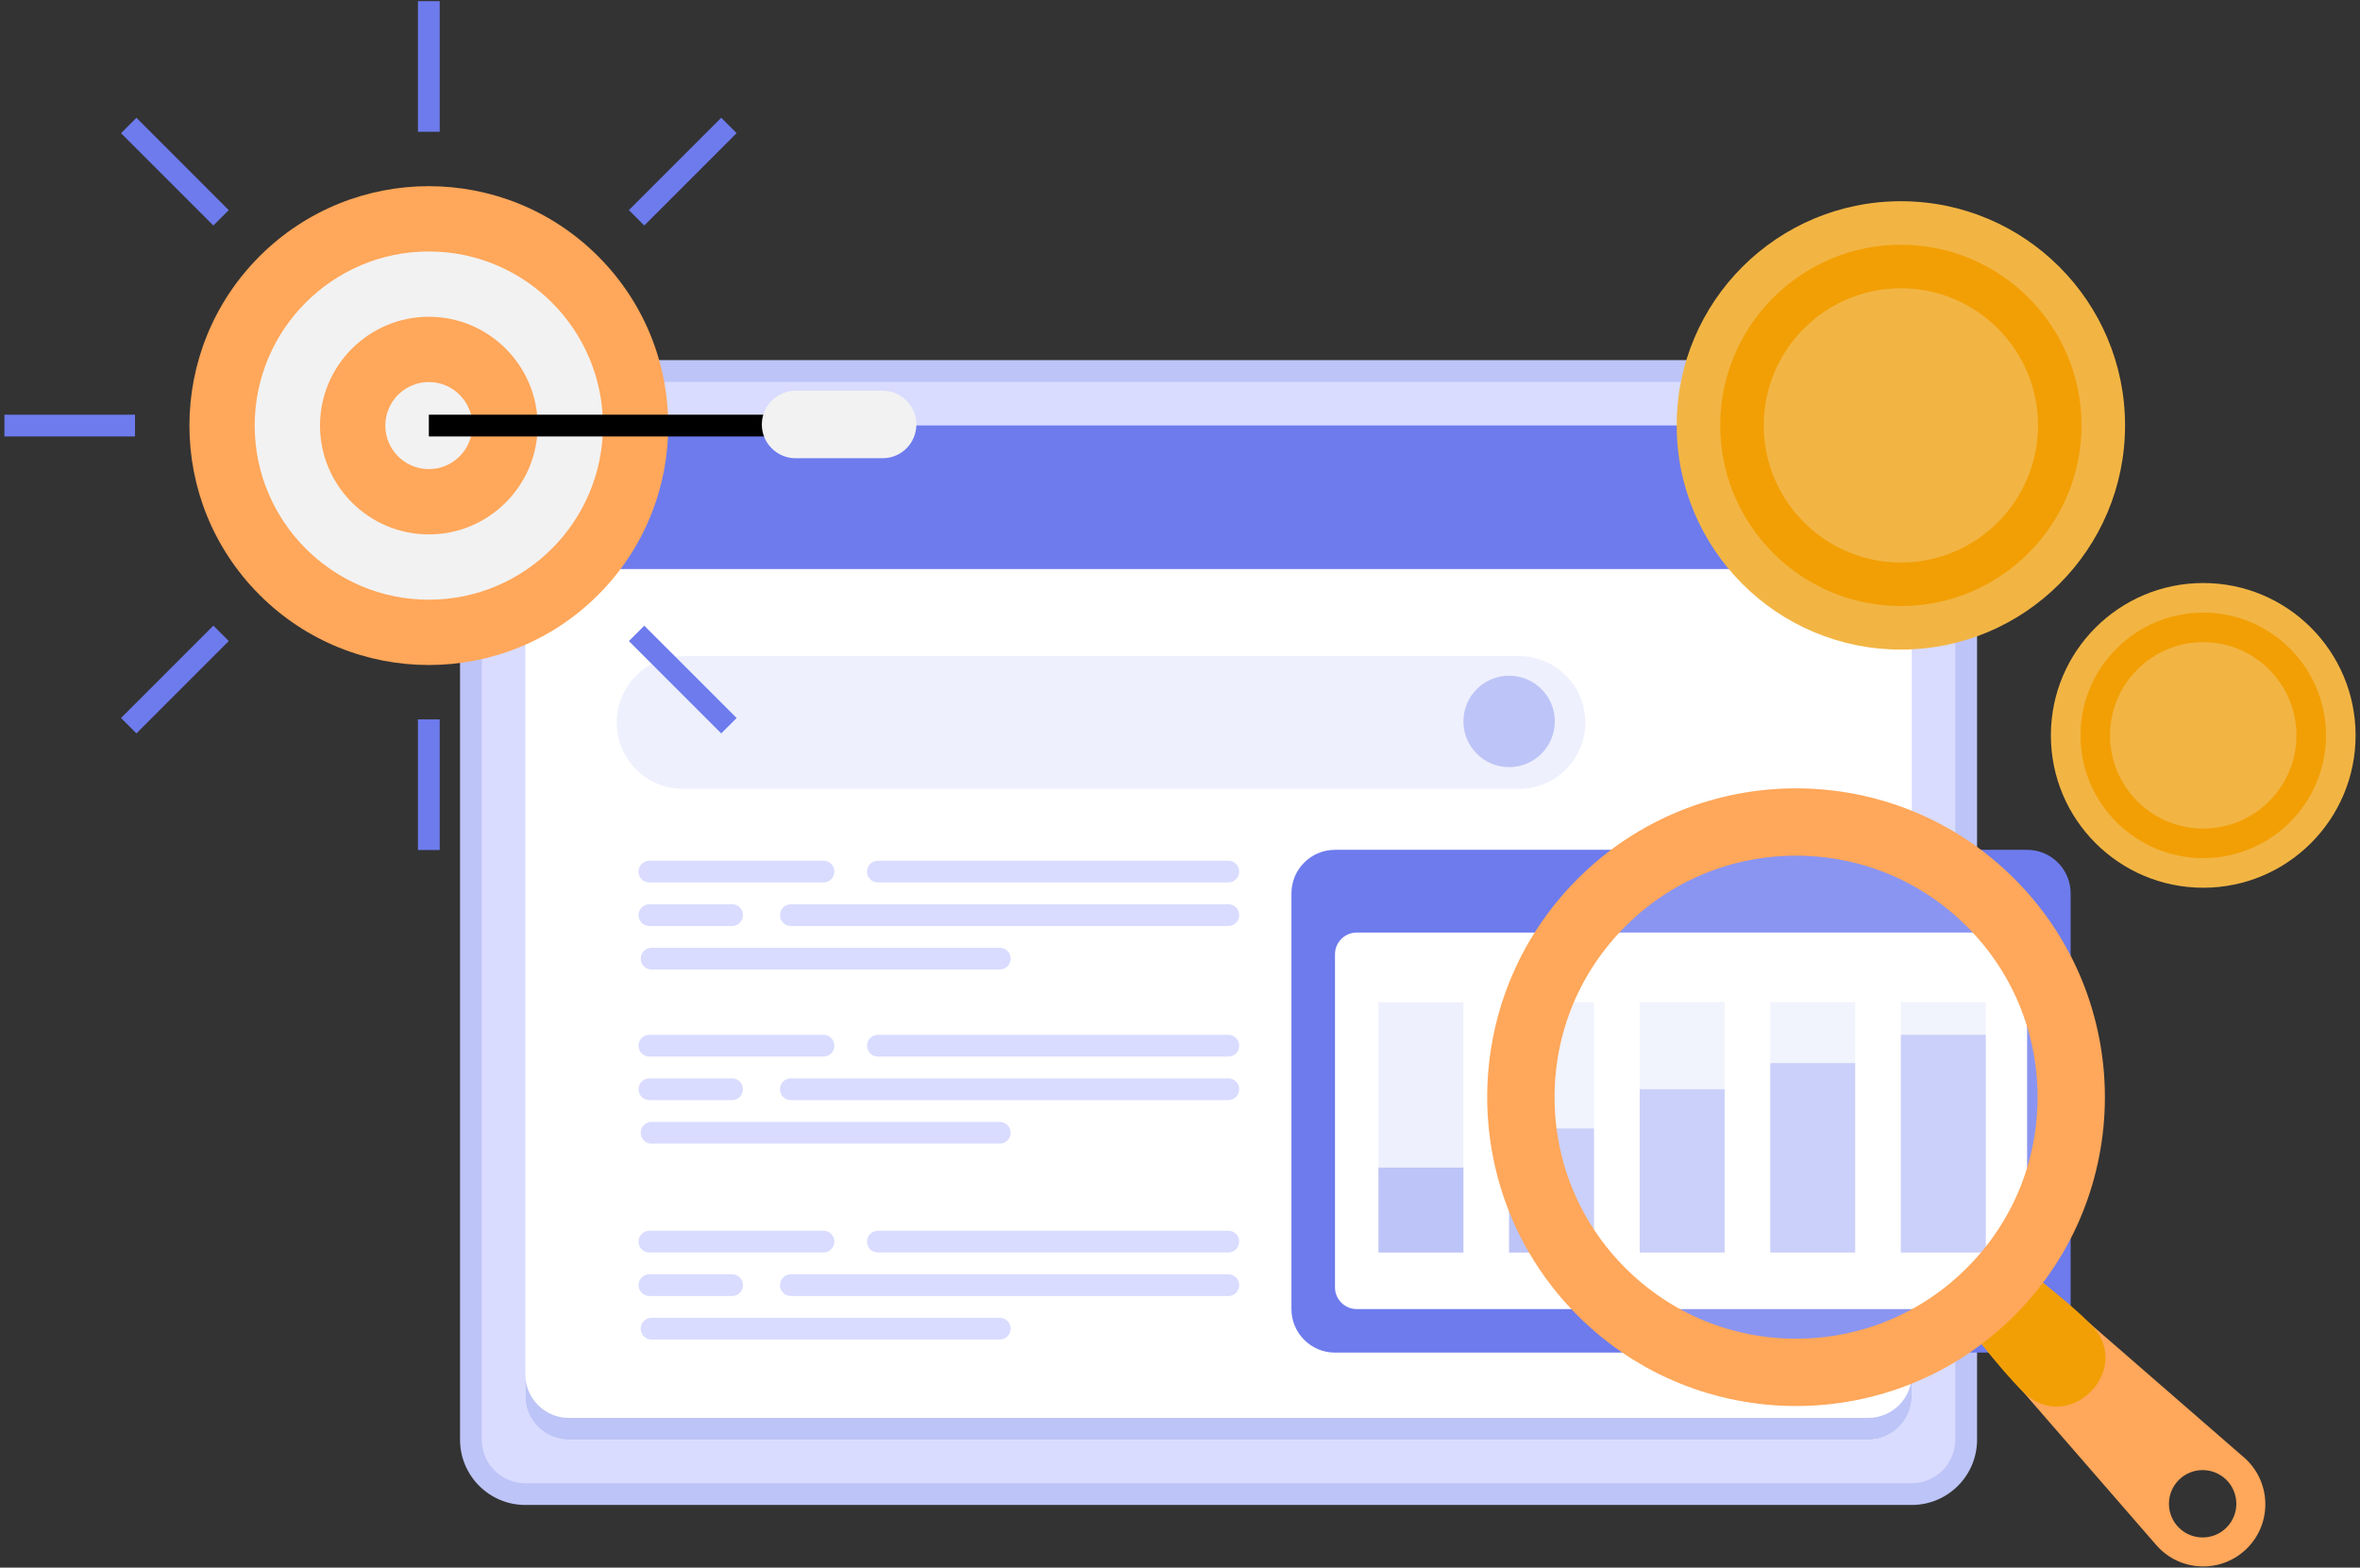
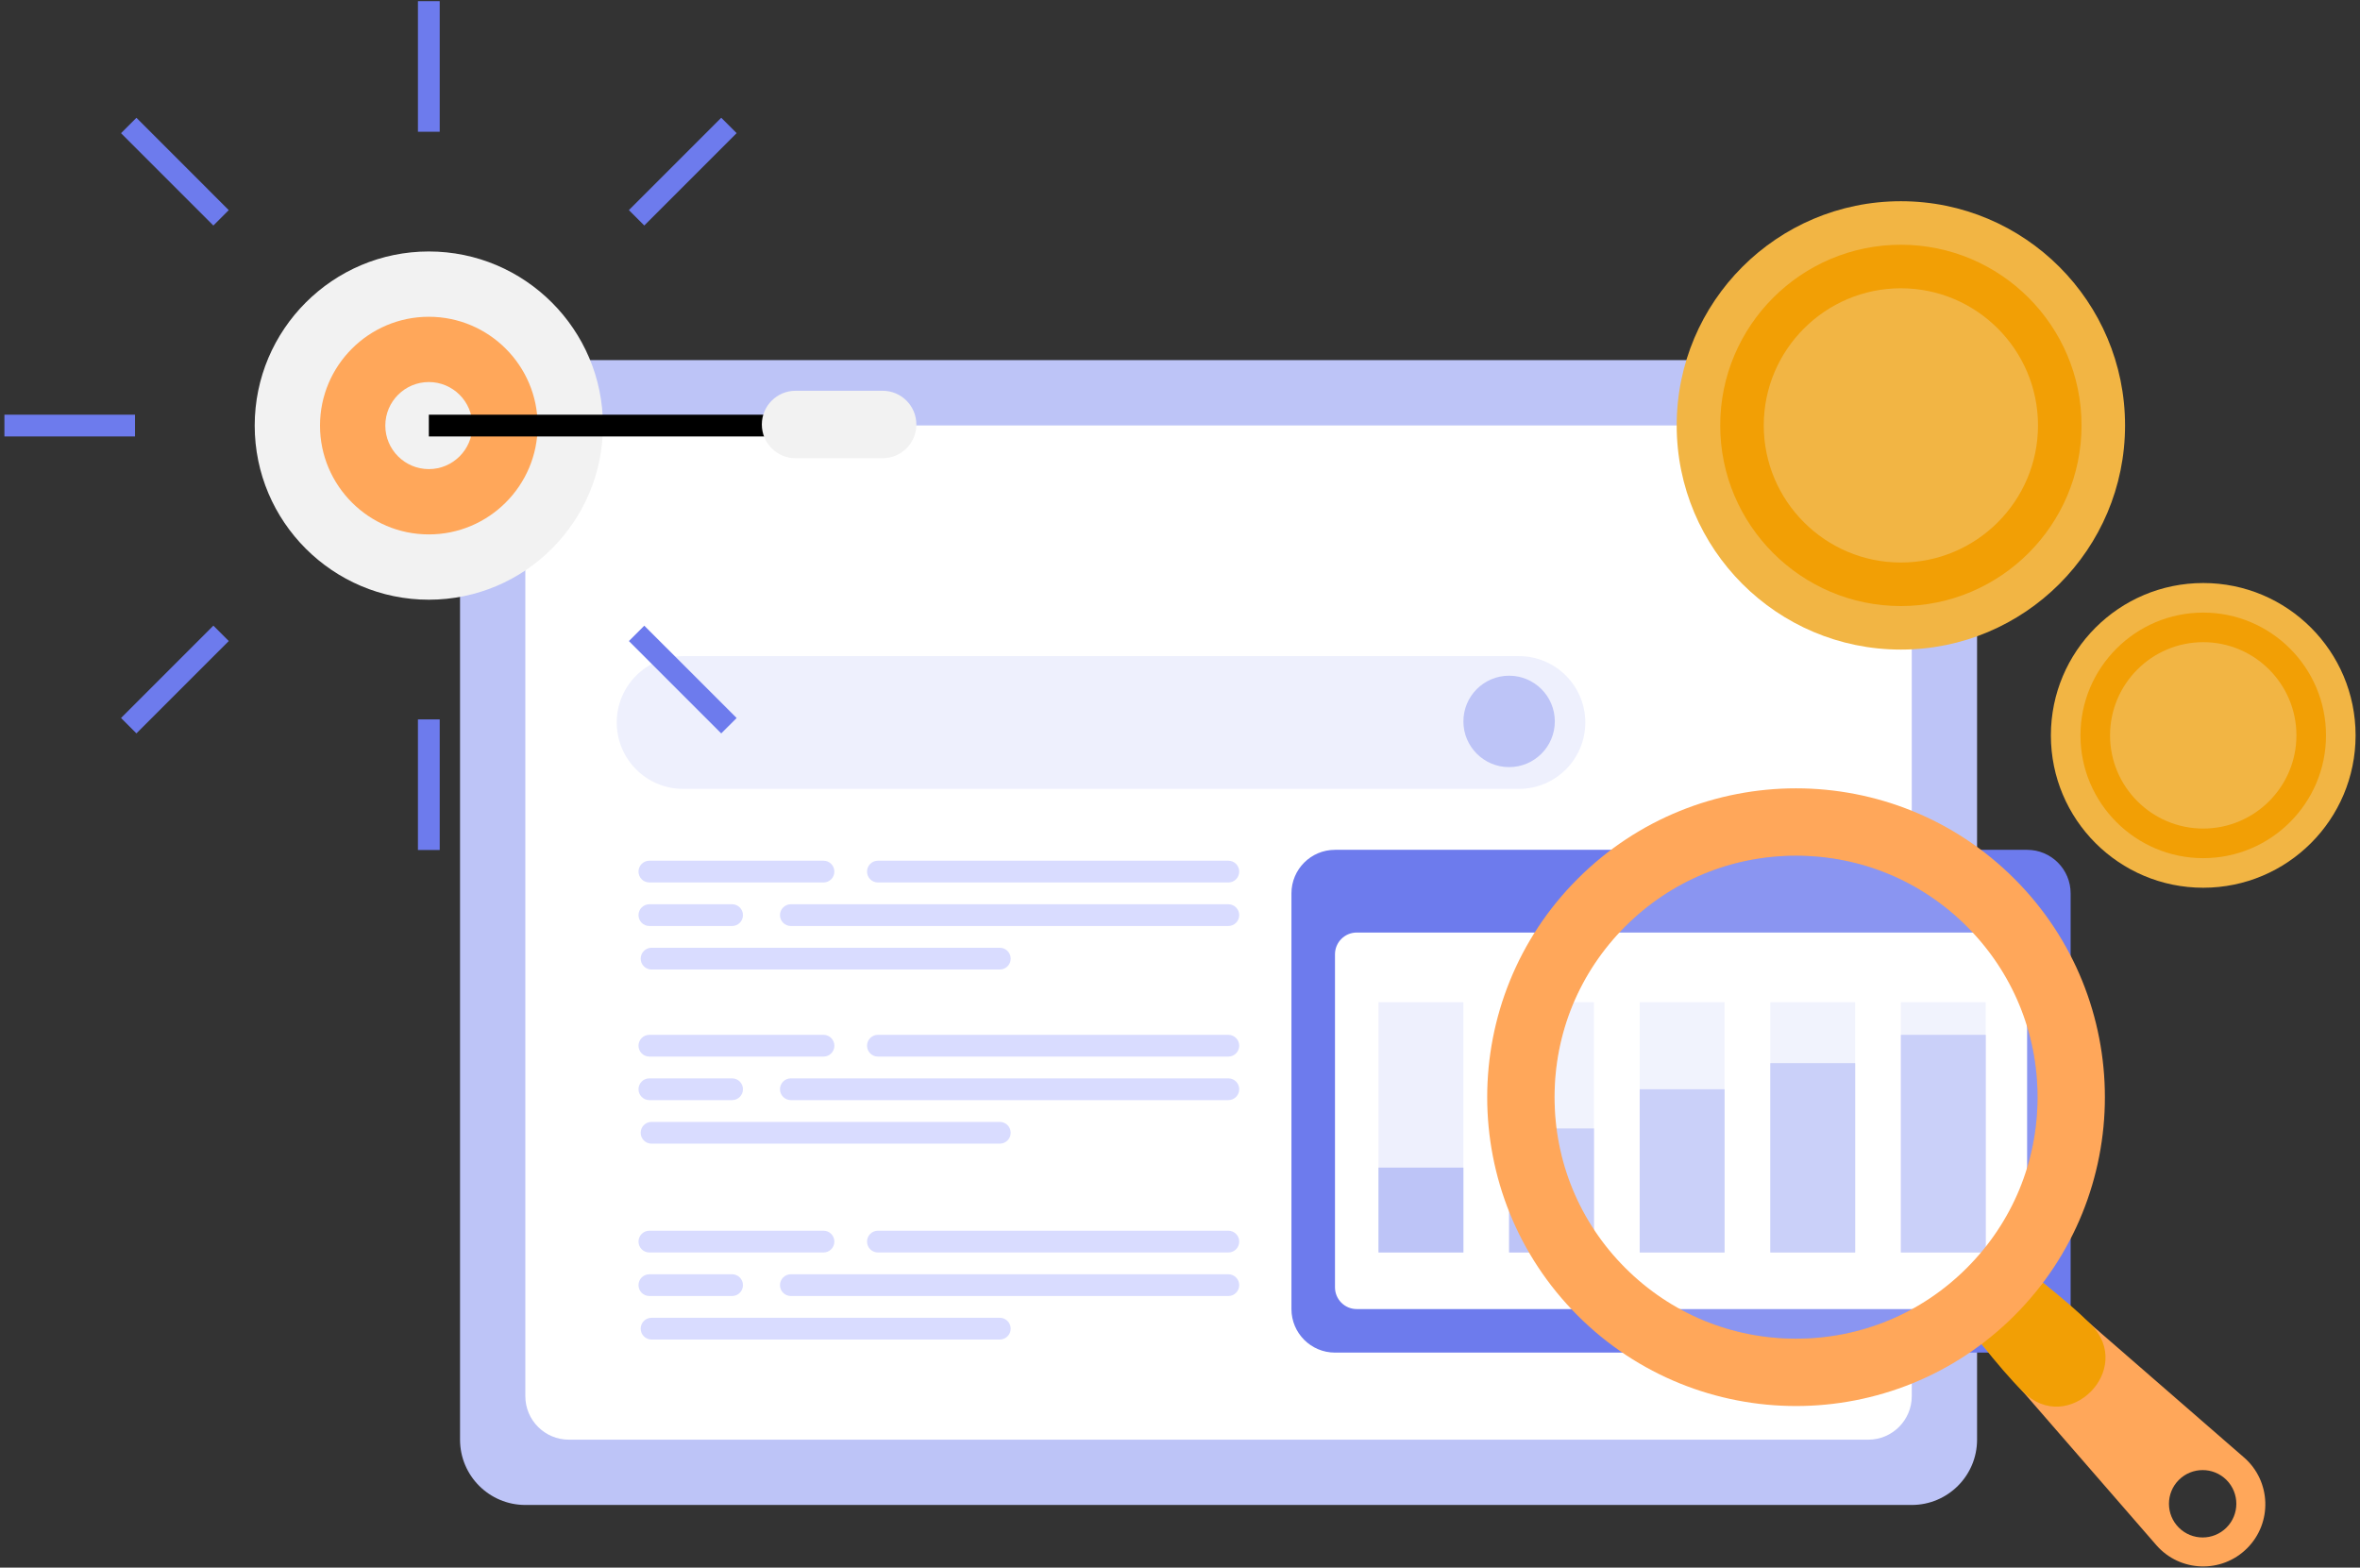
<svg xmlns="http://www.w3.org/2000/svg" width="411" height="273" viewBox="0 0 411 273" fill="none">
  <rect x="0" y="0" width="411" height="273" fill="#333333" stroke="none" />
  <path d="M91.488 62.711H332.939C339.214 62.711 344.311 67.806 344.311 74.083V250.718C344.311 256.993 339.216 262.09 332.939 262.09H91.488C85.213 262.09 80.116 256.996 80.116 250.718V74.083C80.116 67.808 85.211 62.711 91.488 62.711Z" fill="#BDC4F7" />
-   <path d="M340.52 250.718V74.085C340.52 69.898 337.125 66.503 332.938 66.503L91.489 66.503C87.301 66.503 83.907 69.898 83.907 74.085V250.718C83.907 254.906 87.301 258.3 91.489 258.3H332.938C337.125 258.3 340.52 254.906 340.52 250.718Z" fill="#D9DCFF" />
  <path d="M332.939 243.139V81.668C332.939 77.48 329.545 74.086 325.358 74.086L99.07 74.086C94.883 74.086 91.488 77.48 91.488 81.668V243.139C91.488 247.327 94.883 250.721 99.07 250.721L325.358 250.721C329.545 250.721 332.939 247.327 332.939 243.139Z" fill="white" />
-   <path d="M325.357 246.929H99.067C94.879 246.929 91.485 243.535 91.485 239.347V243.137C91.485 247.325 94.879 250.719 99.067 250.719H325.357C329.545 250.719 332.939 247.325 332.939 243.137V239.347C332.939 243.535 329.545 246.929 325.357 246.929Z" fill="#BDC4F7" />
-   <path d="M325.357 74.084H99.067C94.879 74.084 91.485 77.478 91.485 81.666V99.103H332.937V81.666C332.937 77.478 329.543 74.084 325.355 74.084H325.357Z" fill="#6D7BED" />
  <path d="M264.522 114.263H118.97C112.585 114.263 107.408 119.439 107.408 125.824C107.408 132.209 112.585 137.385 118.97 137.385H264.522C270.907 137.385 276.084 132.209 276.084 125.824C276.084 119.439 270.907 114.263 264.522 114.263Z" fill="#EEF0FD" />
  <path d="M262.815 133.595C267.212 133.595 270.775 130.031 270.775 125.635C270.775 121.239 267.212 117.675 262.815 117.675C258.419 117.675 254.855 121.239 254.855 125.635C254.855 130.031 258.419 133.595 262.815 133.595Z" fill="#BDC4F7" />
  <path d="M143.415 153.683H113.092C112.046 153.683 111.197 152.834 111.197 151.788C111.197 150.742 112.046 149.893 113.092 149.893H143.415C144.461 149.893 145.31 150.742 145.31 151.788C145.31 152.834 144.461 153.683 143.415 153.683Z" fill="#D9DCFF" />
  <path d="M213.918 153.683H152.892C151.846 153.683 150.997 152.834 150.997 151.788C150.997 150.742 151.846 149.893 152.892 149.893H213.918C214.964 149.893 215.813 150.742 215.813 151.788C215.813 152.834 214.964 153.683 213.918 153.683Z" fill="#D9DCFF" />
  <path d="M127.495 161.265H113.092C112.046 161.265 111.197 160.416 111.197 159.37C111.197 158.324 112.046 157.475 113.092 157.475H127.495C128.541 157.475 129.39 158.324 129.39 159.37C129.39 160.416 128.541 161.265 127.495 161.265Z" fill="#D9DCFF" />
  <path d="M213.918 161.265H137.731C136.685 161.265 135.836 160.416 135.836 159.37C135.836 158.324 136.685 157.475 137.731 157.475H213.918C214.964 157.475 215.813 158.324 215.813 159.37C215.813 160.416 214.964 161.265 213.918 161.265Z" fill="#D9DCFF" />
  <path d="M174.118 168.844H113.47C112.424 168.844 111.575 167.995 111.575 166.949C111.575 165.903 112.424 165.054 113.47 165.054H174.118C175.164 165.054 176.013 165.903 176.013 166.949C176.013 167.995 175.164 168.844 174.118 168.844Z" fill="#D9DCFF" />
  <path d="M143.417 180.216H113.092C112.046 180.216 111.197 181.064 111.197 182.111C111.197 183.157 112.046 184.006 113.092 184.006H143.417C144.464 184.006 145.312 183.157 145.312 182.111C145.312 181.064 144.464 180.216 143.417 180.216Z" fill="#D9DCFF" />
  <path d="M213.918 180.216H152.892C151.845 180.216 150.997 181.064 150.997 182.111C150.997 183.157 151.845 184.006 152.892 184.006H213.918C214.965 184.006 215.813 183.157 215.813 182.111C215.813 181.064 214.965 180.216 213.918 180.216Z" fill="#D9DCFF" />
  <path d="M127.495 191.587H113.092C112.046 191.587 111.197 190.738 111.197 189.692C111.197 188.646 112.046 187.797 113.092 187.797H127.495C128.541 187.797 129.39 188.646 129.39 189.692C129.39 190.738 128.541 191.587 127.495 191.587Z" fill="#D9DCFF" />
  <path d="M213.918 191.587H137.731C136.685 191.587 135.836 190.738 135.836 189.692C135.836 188.646 136.685 187.797 137.731 187.797H213.918C214.964 187.797 215.813 188.646 215.813 189.692C215.813 190.738 214.964 191.587 213.918 191.587Z" fill="#D9DCFF" />
  <path d="M174.118 199.169H113.47C112.424 199.169 111.575 198.32 111.575 197.274C111.575 196.228 112.424 195.379 113.47 195.379H174.118C175.164 195.379 176.013 196.228 176.013 197.274C176.013 198.32 175.164 199.169 174.118 199.169Z" fill="#D9DCFF" />
  <path d="M143.415 218.12H113.092C112.046 218.12 111.197 217.271 111.197 216.225C111.197 215.18 112.046 214.331 113.092 214.331H143.415C144.461 214.331 145.31 215.18 145.31 216.225C145.31 217.271 144.461 218.12 143.415 218.12Z" fill="#D9DCFF" />
  <path d="M213.918 218.12H152.892C151.846 218.12 150.997 217.271 150.997 216.225C150.997 215.18 151.846 214.331 152.892 214.331H213.918C214.964 214.331 215.813 215.18 215.813 216.225C215.813 217.271 214.964 218.12 213.918 218.12Z" fill="#D9DCFF" />
  <path d="M127.495 225.702H113.092C112.046 225.702 111.197 224.853 111.197 223.808C111.197 222.762 112.046 221.913 113.092 221.913H127.495C128.541 221.913 129.39 222.762 129.39 223.808C129.39 224.853 128.541 225.702 127.495 225.702Z" fill="#D9DCFF" />
  <path d="M213.918 225.702H137.731C136.685 225.702 135.836 224.853 135.836 223.808C135.836 222.762 136.685 221.913 137.731 221.913H213.918C214.964 221.913 215.813 222.762 215.813 223.808C215.813 224.853 214.964 225.702 213.918 225.702Z" fill="#D9DCFF" />
  <path d="M174.118 233.282H113.47C112.424 233.282 111.575 232.433 111.575 231.387C111.575 230.341 112.424 229.492 113.47 229.492H174.118C175.164 229.492 176.013 230.341 176.013 231.387C176.013 232.433 175.164 233.282 174.118 233.282Z" fill="#D9DCFF" />
  <path d="M331.042 113.125C352.604 113.125 370.083 95.646 370.083 74.084C370.083 52.522 352.604 35.042 331.042 35.042C309.48 35.042 292.001 52.522 292.001 74.084C292.001 95.646 309.48 113.125 331.042 113.125Z" fill="#F2B544" />
  <path d="M331.042 105.545C313.693 105.545 299.58 91.431 299.58 74.083C299.58 56.735 313.693 42.622 331.042 42.622C348.39 42.622 362.503 56.735 362.503 74.083C362.503 91.431 348.39 105.545 331.042 105.545Z" fill="#F29F05" />
  <path d="M331.043 97.964C317.876 97.964 307.163 87.251 307.163 74.084C307.163 60.917 317.876 50.204 331.043 50.204C344.21 50.204 354.923 60.917 354.923 74.084C354.923 87.251 344.21 97.964 331.043 97.964Z" fill="#F2B544" />
  <path d="M383.699 154.6C398.353 154.6 410.232 142.721 410.232 128.067C410.232 113.413 398.353 101.534 383.699 101.534C369.045 101.534 357.166 113.413 357.166 128.067C357.166 142.721 369.045 154.6 383.699 154.6Z" fill="#F2B544" />
  <path d="M383.7 149.447C371.91 149.447 362.318 139.855 362.318 128.065C362.318 116.276 371.91 106.684 383.7 106.684C395.489 106.684 405.081 116.276 405.081 128.065C405.081 139.855 395.489 149.447 383.7 149.447Z" fill="#F29F05" />
  <path d="M383.699 144.294C374.751 144.294 367.47 137.013 367.47 128.065C367.47 119.117 374.751 111.835 383.699 111.835C392.647 111.835 399.929 119.117 399.929 128.065C399.929 137.013 392.647 144.294 383.699 144.294Z" fill="#F2B544" />
  <path d="M353.024 147.998H232.491C228.304 147.998 224.909 151.392 224.909 155.579V227.975C224.909 232.162 228.304 235.557 232.491 235.557H353.024C357.212 235.557 360.606 232.162 360.606 227.975V155.579C360.606 151.392 357.212 147.998 353.024 147.998Z" fill="#6D7BED" />
  <path d="M353.026 224.187V166.193C353.026 164.1 351.33 162.403 349.237 162.403H236.281C234.188 162.403 232.491 164.1 232.491 166.193V224.187C232.491 226.28 234.188 227.977 236.281 227.977H349.237C351.33 227.977 353.026 226.28 353.026 224.187Z" fill="white" />
  <path d="M345.824 174.531H331.041V218.121H345.824V174.531Z" fill="#EEF0FD" />
  <path d="M323.084 174.531H308.301V218.121H323.084V174.531Z" fill="#EEF0FD" />
  <path d="M300.341 174.531H285.558V218.121H300.341V174.531Z" fill="#EEF0FD" />
  <path d="M277.596 174.531H262.812V218.121H277.596V174.531Z" fill="#EEF0FD" />
  <path d="M254.856 174.531H240.072V218.121H254.856V174.531Z" fill="#EEF0FD" />
  <path d="M345.824 180.216H331.041V218.121H345.824V180.216Z" fill="#BDC4F7" />
  <path d="M323.084 185.145H308.301V218.121H323.084V185.145Z" fill="#BDC4F7" />
  <path d="M300.341 189.693H285.558V218.121H300.341V189.693Z" fill="#BDC4F7" />
  <path d="M277.598 196.516H262.814V218.121H277.598V196.516Z" fill="#BDC4F7" />
  <path d="M254.857 203.337H240.073V218.12H254.857V203.337Z" fill="#BDC4F7" />
  <path d="M390.788 253.807L348.054 216.661L338.374 226.341L375.52 269.075C379.637 273.811 386.905 274.066 391.343 269.628C395.781 265.19 395.526 257.922 390.79 253.805L390.788 253.807ZM387.746 266.033C385.455 268.323 381.738 268.323 379.447 266.033C377.157 263.742 377.157 260.025 379.447 257.734C381.738 255.444 385.455 255.444 387.746 257.734C390.036 260.025 390.036 263.742 387.746 266.033Z" fill="#FFA75A" />
  <path d="M345.101 234.083C347.694 237.351 350.091 240.159 352.315 242.381C360.167 250.233 371.945 238.454 364.094 230.602C361.869 228.378 359.064 225.981 355.796 223.388C352.231 226.952 348.667 230.516 345.103 234.081L345.101 234.083Z" fill="#F29F05" />
  <path d="M274.754 153.043C253.749 174.048 253.749 208.102 274.754 229.107C295.759 250.112 329.812 250.112 350.818 229.107C371.823 208.102 371.823 174.048 350.818 153.043C329.812 132.038 295.759 132.038 274.754 153.043ZM354.838 191.076C354.838 202.308 350.464 212.869 342.522 220.811C334.58 228.753 324.019 233.127 312.787 233.127C301.555 233.127 290.995 228.753 283.052 220.811C275.11 212.869 270.736 202.308 270.736 191.076C270.736 179.844 275.11 169.284 283.052 161.341C290.995 153.399 301.555 149.026 312.787 149.026C324.019 149.026 334.58 153.399 342.522 161.341C350.464 169.284 354.838 179.844 354.838 191.076Z" fill="#FFA75A" />
  <g opacity="0.2">
    <path d="M342.522 220.811C334.579 228.753 324.019 233.127 312.787 233.127C301.555 233.127 290.994 228.753 283.052 220.811C275.11 212.869 270.736 202.309 270.736 191.076C270.736 179.844 275.11 169.284 283.052 161.342C290.994 153.399 301.555 149.026 312.787 149.026C324.019 149.026 334.579 153.399 342.522 161.342C350.464 169.284 354.837 179.844 354.837 191.076C354.837 202.309 350.464 212.869 342.522 220.811Z" fill="white" />
  </g>
-   <path d="M104.164 103.599C120.447 87.317 120.447 60.917 104.164 44.634C87.882 28.351 61.482 28.351 45.199 44.634C28.917 60.917 28.917 87.317 45.199 103.599C61.482 119.882 87.882 119.882 104.164 103.599Z" fill="#FFA75A" />
  <path d="M74.681 104.439C57.961 104.439 44.358 90.837 44.358 74.116C44.358 57.396 57.961 43.794 74.681 43.794C91.402 43.794 105.004 57.396 105.004 74.116C105.004 90.837 91.402 104.439 74.681 104.439Z" fill="#F2F2F2" />
  <path d="M74.683 93.068C64.233 93.068 55.731 84.566 55.731 74.117C55.731 63.667 64.233 55.166 74.683 55.166C85.132 55.166 93.634 63.667 93.634 74.117C93.634 84.566 85.132 93.068 74.683 93.068Z" fill="#FFA75A" />
  <path d="M74.683 81.696C70.502 81.696 67.102 78.296 67.102 74.115C67.102 69.933 70.502 66.533 74.683 66.533C78.865 66.533 82.265 69.933 82.265 74.115C82.265 78.296 78.865 81.696 74.683 81.696Z" fill="#F2F2F2" />
  <path d="M150.871 72.219H74.684V76.009H150.871V72.219Z" fill="black" />
  <path d="M153.712 68.051H138.551C135.306 68.051 132.676 70.681 132.676 73.926C132.676 77.171 135.306 79.801 138.551 79.801H153.712C156.957 79.801 159.587 77.171 159.587 73.926C159.587 70.681 156.957 68.051 153.712 68.051Z" fill="#F2F2F2" />
  <path d="M76.576 0.202H72.786V22.945H76.576V0.202Z" fill="#6D7BED" />
  <path d="M23.757 20.513L21.077 23.193L37.159 39.275L39.839 36.595L23.757 20.513Z" fill="#6D7BED" />
  <path d="M23.512 72.219H0.769V76.009H23.512V72.219Z" fill="#6D7BED" />
  <path d="M37.161 108.957L21.079 125.039L23.759 127.719L39.841 111.637L37.161 108.957Z" fill="#6D7BED" />
  <path d="M76.576 125.285H72.786V148.028H76.576V125.285Z" fill="#6D7BED" />
  <path d="M112.205 108.961L109.525 111.641L125.607 127.723L128.287 125.043L112.205 108.961Z" fill="#6D7BED" />
  <path d="M125.606 20.509L109.524 36.591L112.204 39.271L128.286 23.189L125.606 20.509Z" fill="#6D7BED" />
</svg>